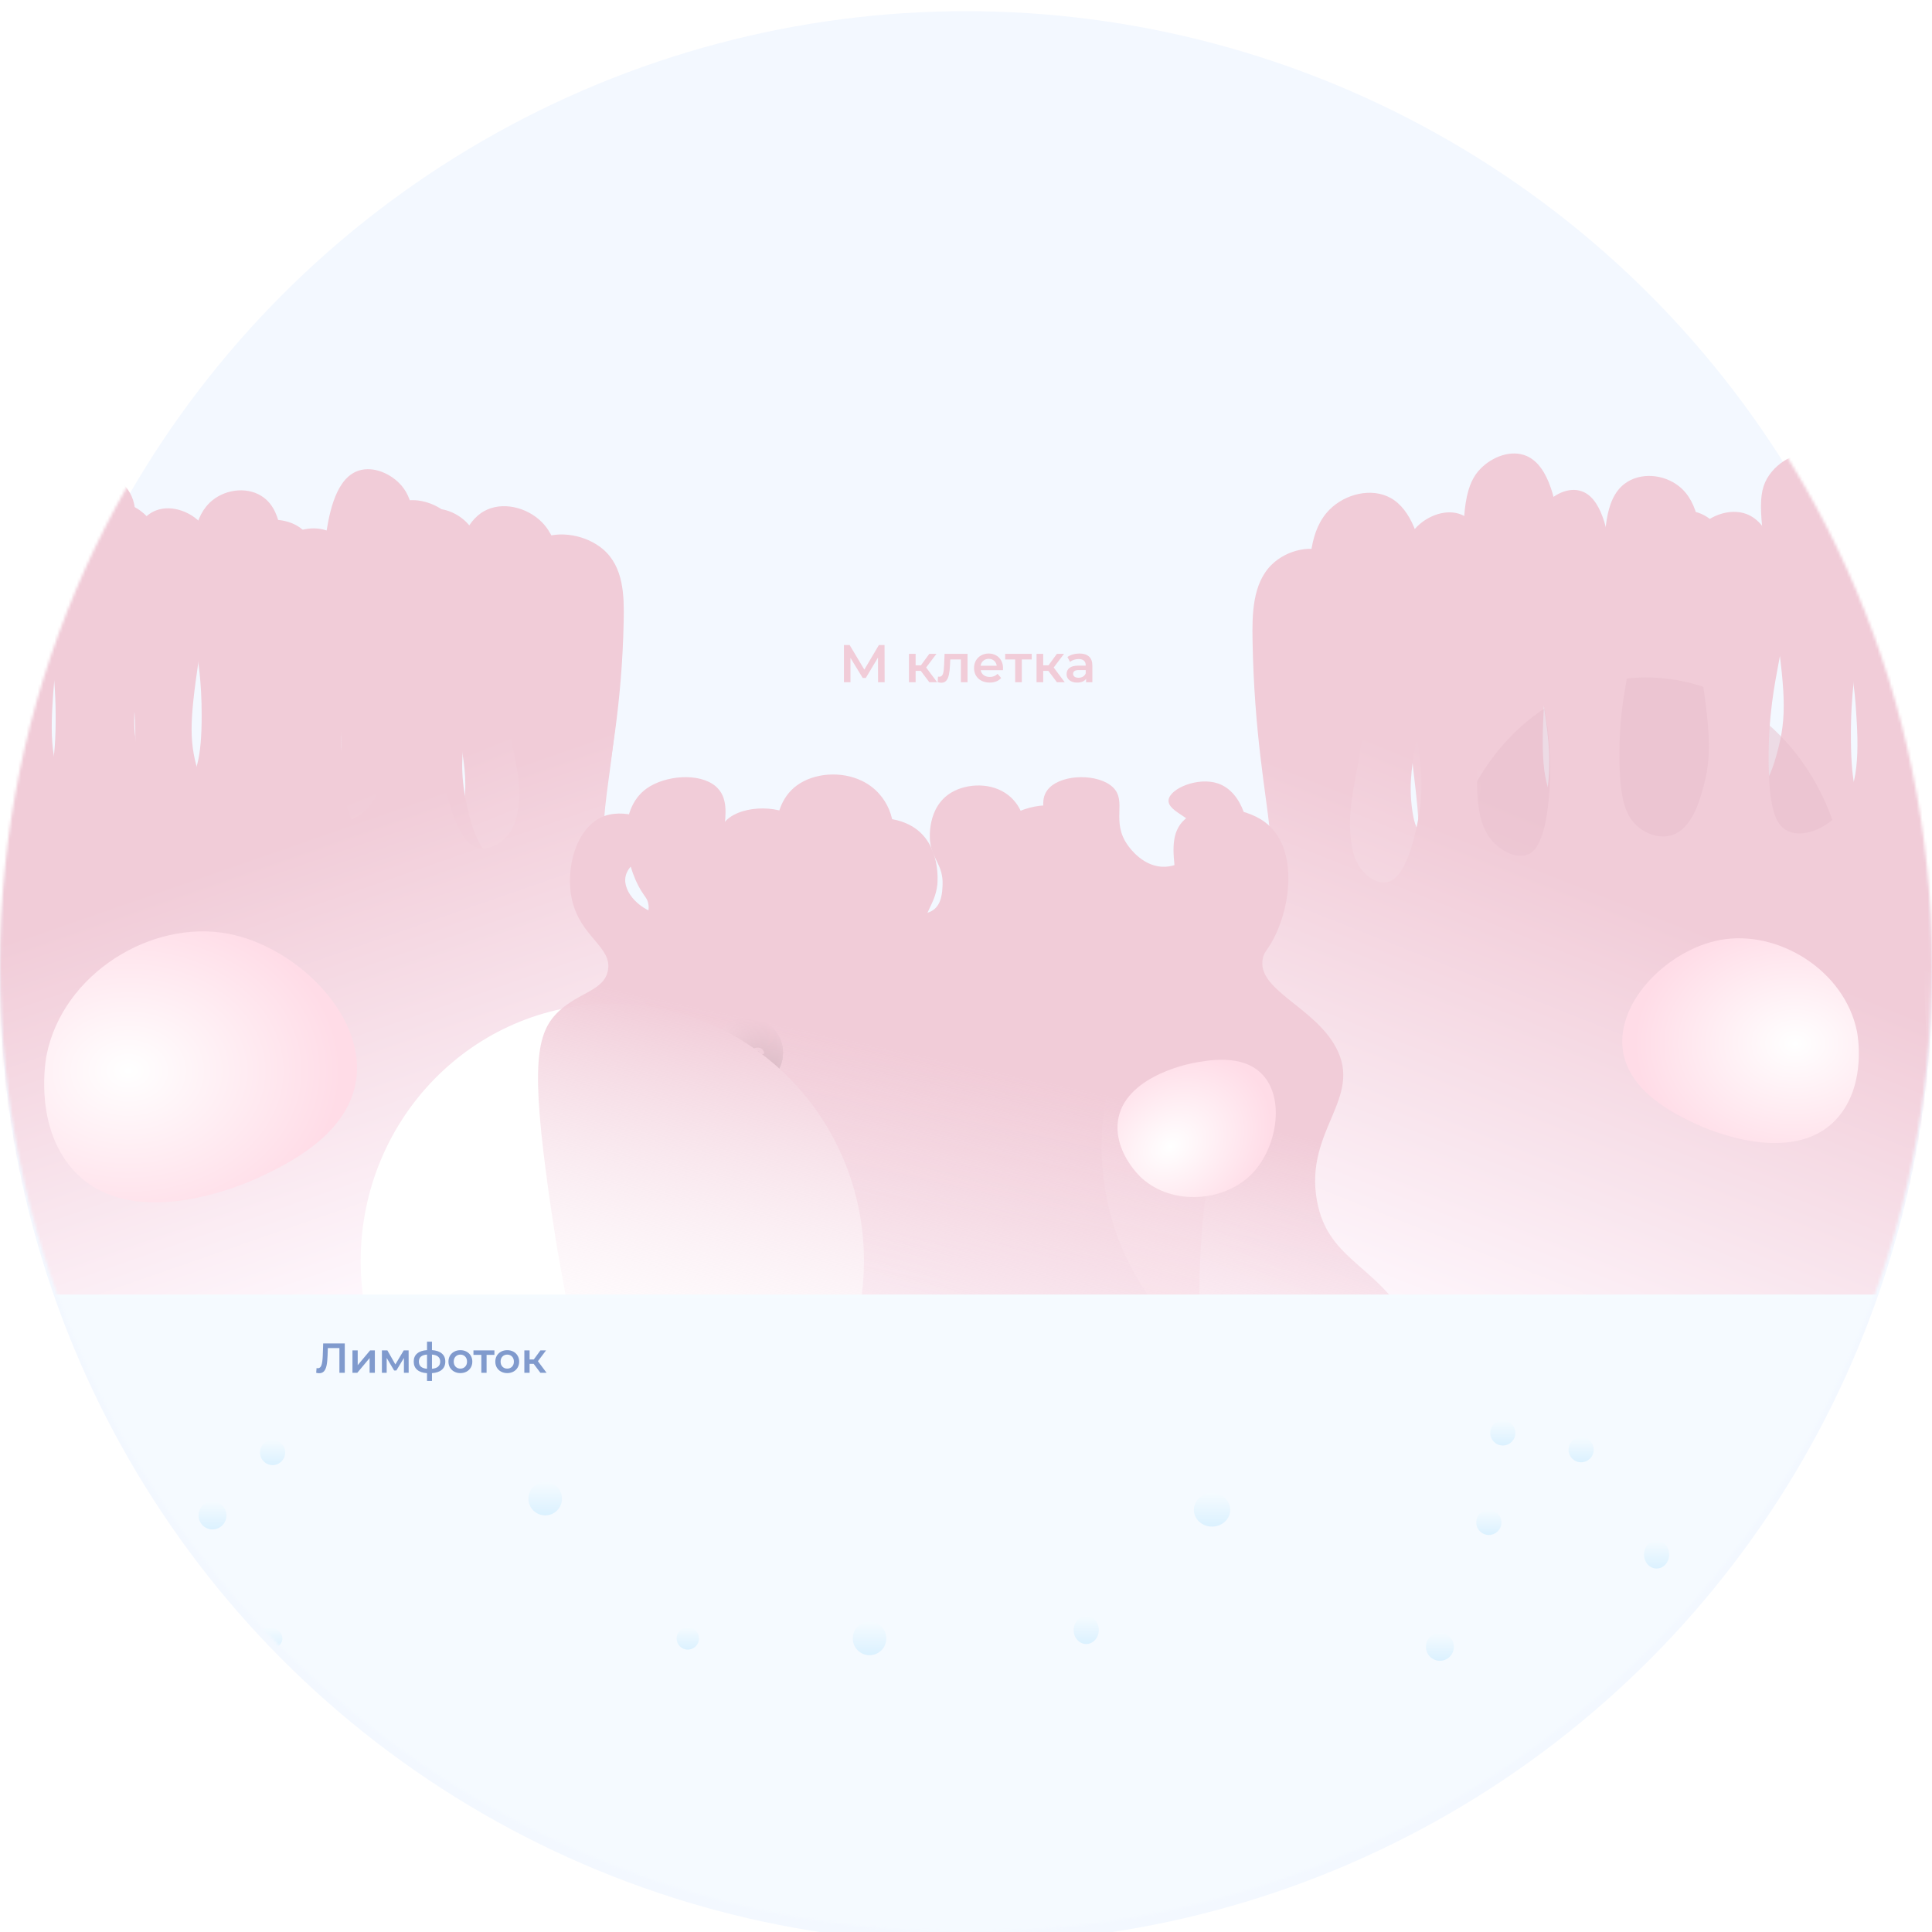
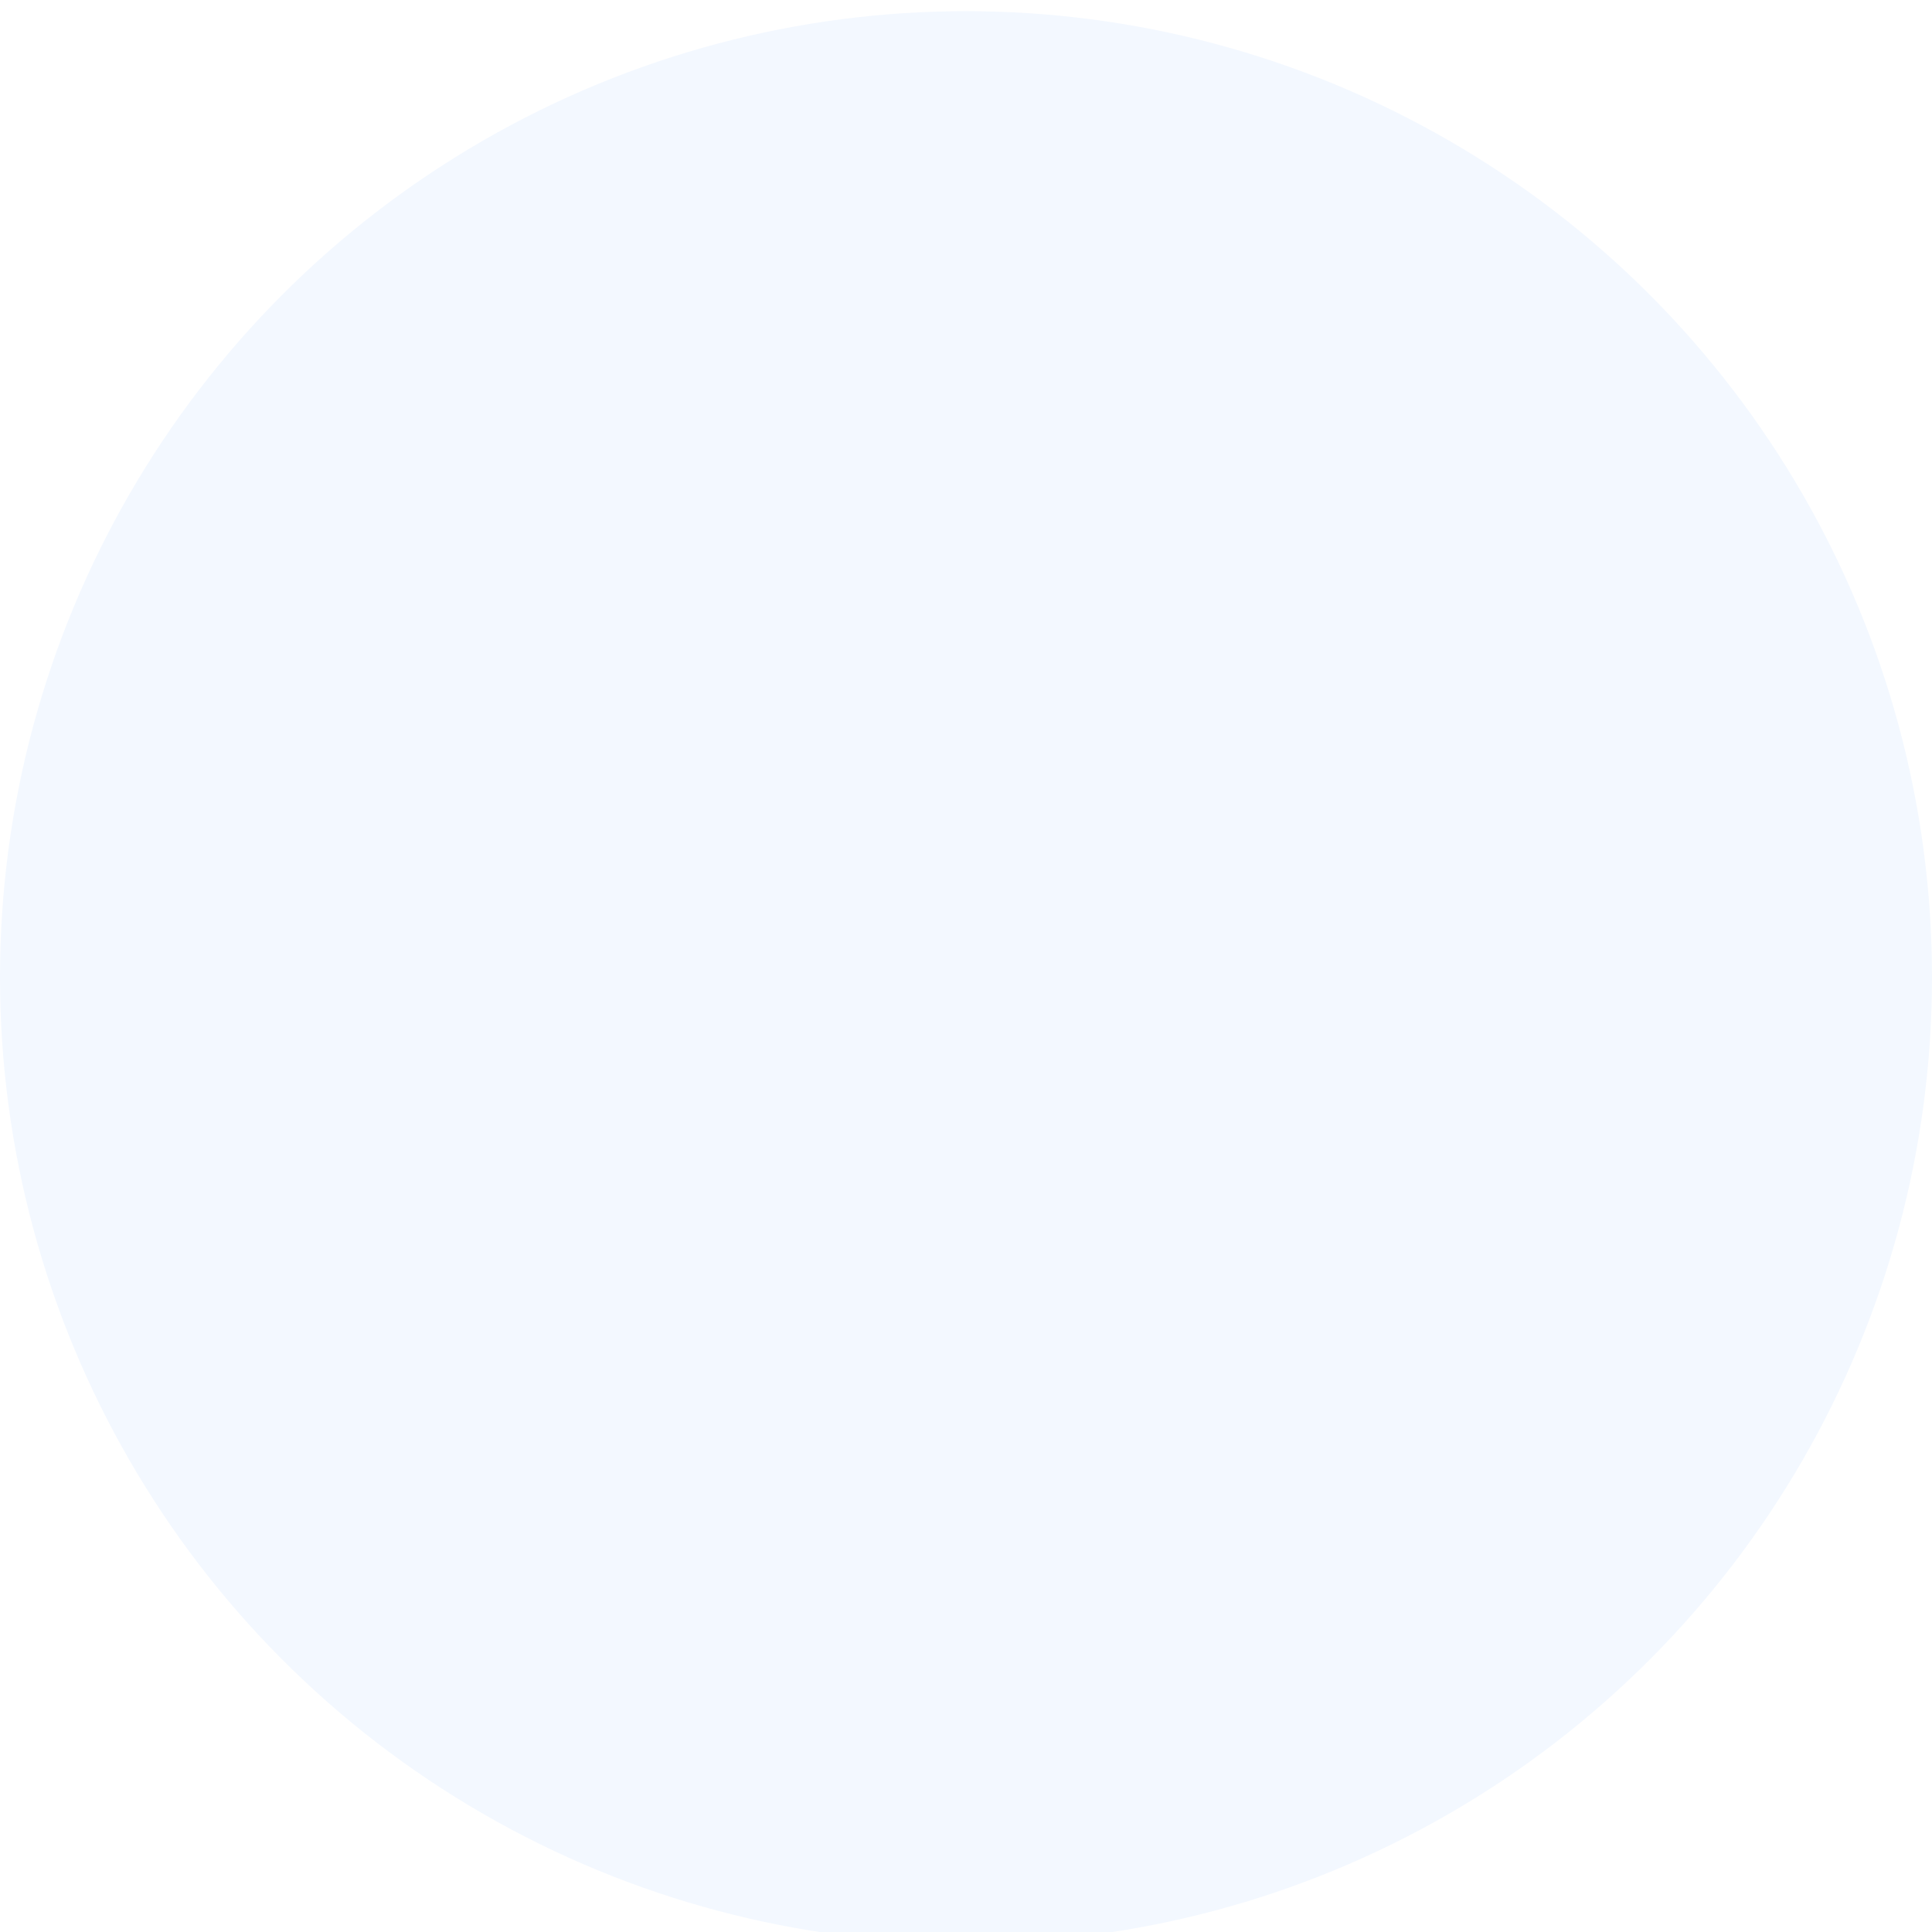
<svg xmlns="http://www.w3.org/2000/svg" width="691" height="691" viewBox="0 0 691 691" fill="none">
  <g filter="url(#filter0_i_490_1924)">
    <circle cx="345.5" cy="345.5" r="345.5" fill="#F3F8FF" />
  </g>
  <mask id="mask0_490_1924" style="mask-type:alpha" maskUnits="userSpaceOnUse" x="0" y="0" width="691" height="691">
-     <circle cx="345.5" cy="345.5" r="345.5" fill="#F3F8FF" />
-   </mask>
+     </mask>
  <g mask="url(#mask0_490_1924)">
    <g filter="url(#filter1_ii_490_1924)">
      <path d="M452.605 430.103C450.491 419.319 453.384 419.088 458.868 381.386C464.562 342.237 462.898 332.456 455.884 326.015C449.579 320.225 441.911 319.843 440.669 313.771C439.222 306.684 448.975 303.808 451.706 292.743C454.086 283.1 450.414 270.148 441.567 267.191C434.518 264.835 424.562 268.926 423.965 273.049C423.291 277.724 435.073 279.829 435.298 286.358C435.466 291.158 429.337 296.709 422.772 297.004C415.119 297.348 410.155 290.412 409.347 289.284C403.218 280.712 409.284 273.513 403.976 268.519C398.893 263.745 386.304 263.732 381.305 268.782C375.119 275.029 384.626 284.886 379.22 297.53C376.502 303.89 370.977 311.779 366.392 311.108C361.66 310.413 357.616 300.613 361.021 294.867C363.598 290.525 368.632 291.552 371.159 287.148C373.771 282.598 371.847 275.524 366.687 271.439C360.719 266.721 351.928 267.172 346.403 270.374C337.381 275.606 338.574 287.31 338.644 287.943C339.41 294.397 343.461 296.471 343.117 303.652C342.998 306.189 342.801 310.3 339.838 312.436C333.294 317.142 315.973 310.287 315.082 303.119C314.45 298.038 322.58 296.835 324.925 288.745C326.996 281.59 323.942 271.094 314.485 266.382C306.923 262.617 297.044 263.438 290.922 267.98C285.15 272.26 284.048 278.858 283.465 282.354C281.794 292.348 286.541 297.373 283.17 300.456C280.222 303.15 272.604 302.969 268.258 299.66C258.94 292.567 270.855 275.869 261.995 268.25C256.167 263.243 243.845 264.302 237.238 269.045C226.419 276.815 229.164 295.694 235.448 305.782C236.775 307.906 237.463 308.376 237.835 310.043C239.941 319.542 221.946 324.548 215.164 336.93C206.794 352.218 224.86 361.724 221.132 382.714C217.614 402.521 200.145 401.9 189.515 425.303C187.592 429.533 173.346 462.309 194.29 485.199C214.033 506.778 253.085 506.427 255.142 501.972C255.205 501.828 255.233 501.678 255.226 501.527C313.747 524.185 391.64 546.447 428.445 508.62C428.494 508.57 428.536 508.52 428.585 508.47C432.742 508.132 437.011 507.198 441.273 505.437C457.632 498.67 466.057 482.943 466.928 470.035C468.009 453.85 456.649 450.718 452.605 430.103Z" fill="url(#paint0_linear_490_1924)" />
    </g>
    <g filter="url(#filter2_f_490_1924)">
      <ellipse rx="90" ry="92" transform="matrix(-1 0 0 1 484 410)" fill="#FCE8EF" />
    </g>
    <g filter="url(#filter3_ii_490_1924)">
      <path d="M506.926 509.709C477.219 467.613 497.493 371.141 502.99 344.98C508.705 317.778 515.288 302.634 512.941 275.608C511.811 262.612 508.115 240.997 507.619 208.003C507.48 198.734 507.575 187.596 513.641 180.847C518.343 175.604 526.23 173.465 531.931 177.007C544.215 184.649 543.136 216.732 542.808 226.308C541.795 256.401 535.839 265.066 538.645 282.572C539.805 289.777 544.631 295.215 549.289 294.499C555.157 293.597 557.993 278.128 558.781 273.833C562.732 252.283 556.943 241.74 554.385 206.822C552.373 179.415 554.895 171.671 558.781 167.265C562.309 163.258 567.988 160.859 572.559 163.053C579.572 166.428 581.394 179.378 582.386 187.048C585.105 207.975 579.207 215.356 577.625 248.155C576.743 266.395 578.034 275.181 582.75 280.545C585.353 283.501 589.778 286.318 593.314 284.543C594.983 283.706 598.788 280.666 599.904 261.496C601.303 237.315 596.011 229.069 595.792 203.587C595.668 189.14 595.697 177.482 601.836 172.285C606.501 168.334 613.58 169.059 618.165 173.14C624.209 178.514 624.785 188.721 625.28 199.673C626.163 219.428 621.621 224.727 621.628 249.038C621.628 264.211 623.4 270.458 626.986 274.251C629.749 277.17 634.058 279.123 637.951 277.672C644.22 275.339 646.633 265.243 647.902 259.665C650.635 247.672 649.571 238.301 645.817 209.778C642.295 182.995 641.165 175.566 645.124 169.338C648.805 163.537 655.811 160.478 661.177 162.849C668.744 166.205 670.982 179.49 672.061 185.849C675.844 208.3 667.716 218.127 668 251.641C668.139 268.366 670.231 273.554 673.249 275.739C677.725 278.974 684.592 275.878 688.719 271.248C696.708 262.295 695.914 245.915 695.126 232.509C693.435 203.856 686.561 194.132 690.731 180.55C692.269 175.529 697.386 172.331 701.826 172.294C708.562 172.248 713.344 180.773 715.043 183.794C724.761 201.114 720.219 230.938 718.025 249.568C718.025 249.568 716.093 264.285 716.443 327.633C716.836 400.445 732.947 435.623 725.001 468.078C712.834 517.75 664.129 524.983 629.399 531.128C593.102 537.543 533.491 547.342 506.926 509.709Z" fill="url(#paint1_linear_490_1924)" />
    </g>
    <g filter="url(#filter4_ii_490_1924)">
      <path d="M473.503 523.625C437.967 478.266 462.218 374.313 468.794 346.124C475.631 316.812 483.505 300.494 480.697 271.373C479.346 257.368 474.924 234.077 474.331 198.525C474.166 188.537 474.279 176.536 481.534 169.263C487.159 163.614 496.595 161.309 503.414 165.126C518.108 173.361 516.818 207.931 516.425 218.249C515.213 250.676 508.089 260.013 511.446 278.876C512.833 286.639 518.606 292.5 524.178 291.728C531.198 290.757 534.59 274.087 535.532 269.459C540.259 246.238 533.335 234.879 530.274 197.253C527.867 167.721 530.884 159.376 535.532 154.628C539.753 150.31 546.546 147.726 552.014 150.09C560.403 153.726 562.583 167.681 563.769 175.945C567.022 198.495 559.967 206.449 558.075 241.791C557.02 261.445 558.563 270.912 564.205 276.692C567.319 279.878 572.612 282.913 576.841 280.999C578.838 280.098 583.391 276.822 584.725 256.166C586.399 230.11 580.068 221.225 579.806 193.766C579.658 178.199 579.693 165.637 587.036 160.037C592.617 155.78 601.085 156.561 606.57 160.959C613.799 166.749 614.488 177.748 615.081 189.549C616.136 210.836 610.703 216.546 610.712 242.742C610.712 259.091 612.831 265.823 617.122 269.91C620.427 273.056 625.581 275.159 630.237 273.596C637.737 271.082 640.624 260.203 642.141 254.192C645.411 241.27 644.138 231.172 639.647 200.438C635.435 171.578 634.083 163.573 638.818 156.862C643.222 150.611 651.603 147.315 658.021 149.869C667.073 153.486 669.75 167.801 671.041 174.653C675.567 198.845 665.843 209.434 666.184 245.547C666.349 263.569 668.852 269.159 672.462 271.513C677.817 274.999 686.032 271.663 690.967 266.674C700.525 257.027 699.575 239.376 698.633 224.931C696.61 194.057 688.386 183.579 693.374 168.943C695.214 163.533 701.336 160.087 706.647 160.047C714.705 159.997 720.425 169.183 722.457 172.439C734.082 191.102 728.649 223.238 726.024 243.313C726.024 243.313 723.713 259.171 724.132 327.431C724.603 405.889 743.875 443.795 734.37 478.766C719.815 532.29 661.553 540.084 620.008 546.706C576.589 553.618 505.281 564.176 473.503 523.625Z" fill="url(#paint2_linear_490_1924)" />
    </g>
    <g opacity="0.5" filter="url(#filter5_f_490_1924)">
      <ellipse cx="588.673" cy="323.056" rx="71.714" ry="80.758" fill="#E7BECB" />
    </g>
    <g filter="url(#filter6_ii_490_1924)">
      <path d="M453.188 517.734C418.997 475.639 442.33 379.167 448.657 353.006C455.235 325.804 462.811 310.66 460.11 283.634C458.809 270.637 454.555 249.022 453.985 216.028C453.825 206.76 453.934 195.622 460.915 188.873C466.327 183.629 475.406 181.491 481.967 185.033C496.105 192.675 494.863 224.758 494.485 234.334C493.319 264.427 486.464 273.092 489.694 290.597C491.029 297.802 496.583 303.241 501.945 302.525C508.699 301.623 511.963 286.153 512.869 281.858C517.416 260.309 510.754 249.766 507.809 214.848C505.494 187.441 508.397 179.697 512.869 175.29C516.93 171.283 523.466 168.885 528.727 171.079C536.798 174.453 538.896 187.404 540.037 195.074C543.167 216 536.379 223.382 534.558 256.181C533.543 274.421 535.028 283.206 540.457 288.571C543.452 291.527 548.545 294.344 552.614 292.568C554.536 291.731 558.916 288.691 560.199 269.522C561.81 245.341 555.719 237.095 555.467 211.612C555.325 197.165 555.358 185.507 562.423 180.31C567.793 176.359 575.94 177.084 581.217 181.166C588.173 186.539 588.836 196.747 589.406 207.698C590.422 227.454 585.194 232.753 585.203 257.064C585.203 272.236 587.242 278.484 591.37 282.277C594.55 285.196 599.509 287.148 603.989 285.698C611.205 283.364 613.982 273.268 615.442 267.69C618.588 255.697 617.363 246.326 613.042 217.804C608.99 191.02 607.689 183.592 612.245 177.363C616.482 171.562 624.546 168.504 630.721 170.874C639.43 174.23 642.006 187.515 643.248 193.874C647.603 216.326 638.247 226.152 638.574 259.667C638.734 276.392 641.142 281.579 644.616 283.764C649.767 286.999 657.671 283.904 662.42 279.274C671.616 270.321 670.701 253.94 669.795 240.534C667.849 211.882 659.937 202.158 664.736 188.575C666.506 183.555 672.396 180.357 677.506 180.32C685.259 180.273 690.763 188.798 692.718 191.82C703.902 209.139 698.675 238.963 696.15 257.594C696.15 257.594 693.926 272.311 694.329 335.658C694.782 408.47 713.325 443.649 704.179 476.104C690.176 525.776 634.119 533.009 594.147 539.154C552.371 545.569 483.762 555.367 453.188 517.734Z" fill="url(#paint3_linear_490_1924)" />
    </g>
    <g filter="url(#filter7_di_490_1924)">
      <path d="M580.366 371.148C578.299 353.691 597.053 335.55 615.202 332.191C635.888 328.362 659.742 343.012 664.172 364.938C664.371 365.933 667.54 382.804 658.09 394.753C642.56 414.395 609.735 399.488 606.654 398.04C599.328 394.593 582.177 386.517 580.366 371.148Z" fill="url(#paint4_radial_490_1924)" />
    </g>
    <g filter="url(#filter8_ii_490_1924)">
      <path d="M207.314 507.341C240.771 464.635 217.938 366.764 211.748 340.223C205.311 312.626 197.897 297.262 200.54 269.845C201.813 256.659 205.976 234.731 206.534 201.258C206.69 191.855 206.583 180.556 199.752 173.709C194.456 168.389 185.573 166.22 179.152 169.813C165.318 177.566 166.533 210.115 166.902 219.829C168.043 250.359 174.751 259.149 171.59 276.909C170.285 284.219 164.85 289.736 159.603 289.01C152.994 288.095 149.8 272.401 148.913 268.043C144.463 246.181 150.982 235.486 153.864 200.061C156.13 172.256 153.289 164.4 148.913 159.929C144.939 155.864 138.543 153.431 133.395 155.657C125.497 159.08 123.444 172.219 122.328 180C119.265 201.23 125.907 208.719 127.689 241.993C128.683 260.498 127.229 269.411 121.917 274.853C118.986 277.852 114.002 280.71 110.02 278.909C108.14 278.06 103.854 274.976 102.598 255.528C101.022 230.996 106.982 222.63 107.229 196.778C107.368 182.122 107.335 170.294 100.422 165.022C95.168 161.014 87.195 161.749 82.031 165.89C75.224 171.341 74.576 181.697 74.017 192.808C73.024 212.85 78.139 218.226 78.131 242.889C78.131 258.282 76.136 264.62 72.096 268.468C68.984 271.429 64.132 273.41 59.748 271.939C52.687 269.571 49.969 259.329 48.541 253.67C45.462 241.503 46.66 231.996 50.889 203.06C54.854 175.887 56.127 168.352 51.669 162.032C47.522 156.147 39.632 153.044 33.589 155.449C25.067 158.854 22.546 172.332 21.331 178.783C17.07 201.56 26.225 211.529 25.904 245.53C25.748 262.498 23.392 267.76 19.993 269.977C14.952 273.259 7.217 270.118 2.57 265.421C-6.428 256.339 -5.533 239.72 -4.647 226.12C-2.742 197.052 5.001 187.186 0.304 173.407C-1.428 168.314 -7.192 165.069 -12.192 165.032C-19.779 164.985 -25.165 173.633 -27.078 176.699C-38.022 194.27 -32.907 224.526 -30.436 243.427C-30.436 243.427 -28.26 258.357 -28.654 322.624C-29.097 396.492 -47.242 432.181 -38.293 465.107C-24.59 515.5 30.264 522.837 69.379 529.072C110.258 535.58 177.395 545.52 207.314 507.341Z" fill="url(#paint5_linear_490_1924)" />
    </g>
    <g filter="url(#filter9_ii_490_1924)">
      <path d="M228.955 496.128C261.146 456.495 239.177 365.666 233.221 341.036C227.028 315.425 219.895 301.166 222.438 275.722C223.663 263.485 227.668 243.135 228.205 212.071C228.355 203.344 228.252 192.858 221.68 186.504C216.585 181.567 208.037 179.554 201.86 182.889C188.549 190.083 189.718 220.29 190.073 229.305C191.171 257.638 197.625 265.796 194.584 282.278C193.328 289.061 188.098 294.181 183.051 293.508C176.691 292.658 173.618 278.094 172.765 274.05C168.484 253.761 174.756 243.835 177.529 210.959C179.709 185.156 176.976 177.864 172.765 173.716C168.942 169.943 162.788 167.685 157.835 169.751C150.236 172.928 148.261 185.121 147.186 192.342C144.24 212.044 150.631 218.994 152.345 249.874C153.301 267.048 151.902 275.319 146.791 280.369C143.971 283.153 139.176 285.805 135.345 284.133C133.536 283.345 129.412 280.483 128.204 262.435C126.687 239.669 132.422 231.905 132.659 207.913C132.793 194.311 132.762 183.335 126.11 178.442C121.054 174.722 113.384 175.405 108.415 179.247C101.866 184.307 101.242 193.917 100.705 204.228C99.749 222.828 104.671 227.817 104.663 250.706C104.663 264.991 102.743 270.873 98.856 274.444C95.862 277.192 91.194 279.03 86.975 277.665C80.182 275.468 77.567 265.962 76.192 260.71C73.23 249.419 74.383 240.596 78.452 213.743C82.267 188.525 83.492 181.532 79.202 175.668C75.213 170.206 67.621 167.326 61.807 169.558C53.607 172.718 51.182 185.226 50.013 191.213C45.913 212.351 54.721 221.603 54.413 253.157C54.263 268.903 51.996 273.787 48.725 275.844C43.875 278.89 36.434 275.976 31.962 271.617C23.304 263.188 24.165 247.765 25.019 235.143C26.851 208.167 34.301 199.011 29.782 186.223C28.115 181.497 22.57 178.486 17.759 178.451C10.46 178.407 5.277 186.434 3.437 189.278C-7.093 205.585 -2.172 233.664 0.206 251.205C0.206 251.205 2.299 265.061 1.92 324.703C1.494 393.255 -15.965 426.376 -7.354 456.933C5.83 503.699 58.608 510.509 96.242 516.295C135.574 522.334 200.169 531.56 228.955 496.128Z" fill="url(#paint6_linear_490_1924)" />
    </g>
    <g filter="url(#filter10_ii_490_1924)">
-       <path d="M229.927 492.912C266.6 453.294 241.572 362.501 234.786 337.88C227.731 312.279 219.604 298.026 222.502 272.591C223.897 260.359 228.46 240.016 229.072 208.964C229.243 200.241 229.126 189.759 221.638 183.407C215.833 178.472 206.096 176.46 199.058 179.794C183.894 186.986 185.226 217.18 185.631 226.192C186.882 254.514 194.235 262.669 190.77 279.144C189.339 285.925 183.381 291.044 177.63 290.37C170.386 289.521 166.885 274.962 165.913 270.92C161.035 250.638 168.181 240.716 171.34 207.853C173.824 182.06 170.71 174.771 165.913 170.624C161.557 166.853 154.547 164.596 148.904 166.661C140.246 169.837 137.997 182.025 136.773 189.243C133.416 208.938 140.696 215.885 142.649 246.754C143.738 263.92 142.145 272.188 136.323 277.237C133.11 280.019 127.647 282.67 123.282 280.999C121.221 280.212 116.524 277.351 115.147 259.309C113.419 236.552 119.953 228.791 120.223 204.808C120.376 191.212 120.34 180.24 112.762 175.349C107.002 171.63 98.264 172.313 92.603 176.154C85.142 181.211 84.431 190.818 83.82 201.125C82.731 219.718 88.337 224.705 88.328 247.585C88.328 261.864 86.141 267.744 81.714 271.313C78.303 274.061 72.984 275.898 68.178 274.533C60.439 272.337 57.46 262.835 55.894 257.585C52.519 246.299 53.833 237.479 58.468 210.636C62.815 185.428 64.21 178.437 59.323 172.575C54.778 167.116 46.13 164.237 39.506 166.468C30.164 169.627 27.401 182.13 26.07 188.114C21.399 209.244 31.433 218.493 31.082 250.035C30.911 265.775 28.328 270.657 24.603 272.713C19.077 275.758 10.599 272.845 5.506 268.487C-4.358 260.062 -3.377 244.645 -2.405 232.028C-0.317 205.062 8.17 195.91 3.022 183.127C1.123 178.402 -5.195 175.393 -10.675 175.358C-18.991 175.314 -24.895 183.337 -26.992 186.181C-38.988 202.481 -33.381 230.55 -30.672 248.084C-30.672 248.084 -28.288 261.934 -28.72 321.553C-29.205 390.079 -49.094 423.187 -39.285 453.732C-24.265 500.481 35.861 507.288 78.735 513.071C123.543 519.108 197.132 528.33 229.927 492.912Z" fill="url(#paint7_linear_490_1924)" />
-     </g>
+       </g>
    <g filter="url(#filter11_di_490_1924)">
      <path d="M127.489 381.479C130.222 358.373 105.424 334.361 81.428 329.916C54.077 324.848 22.536 344.238 16.679 373.26C16.415 374.577 12.226 396.907 24.72 412.723C45.255 438.722 88.657 418.99 92.73 417.074C102.417 412.511 125.094 401.822 127.489 381.479Z" fill="url(#paint8_radial_490_1924)" />
    </g>
    <circle cx="267.498" cy="376.499" r="12.553" fill="url(#paint9_radial_490_1924)" />
    <g style="mix-blend-mode:overlay">
      <circle cx="267.498" cy="376.499" r="12.553" fill="url(#paint10_linear_490_1924)" />
    </g>
    <g style="mix-blend-mode:screen">
      <circle cx="267.498" cy="376.499" r="12.553" fill="url(#paint11_radial_490_1924)" />
    </g>
    <g style="mix-blend-mode:overlay">
      <circle cx="267.498" cy="376.499" r="12.553" fill="url(#paint12_radial_490_1924)" fill-opacity="0.79" />
    </g>
    <g style="mix-blend-mode:screen">
      <path fill-rule="evenodd" clip-rule="evenodd" d="M277.356 370.719C275.347 374.133 271.629 376.419 267.382 376.403C263.136 376.388 259.435 374.076 257.451 370.648C256.452 372.346 255.876 374.323 255.868 376.435C255.845 382.795 260.981 387.969 267.341 387.992C273.7 388.015 278.874 382.879 278.897 376.52C278.905 374.407 278.343 372.425 277.356 370.719Z" fill="url(#paint13_radial_490_1924)" />
    </g>
    <g style="mix-blend-mode:screen">
      <path fill-rule="evenodd" clip-rule="evenodd" d="M257.451 370.705C259.447 367.284 263.157 364.985 267.404 364.985C271.65 364.985 275.36 367.284 277.356 370.705C275.36 374.127 271.65 376.426 267.404 376.426C263.157 376.426 259.447 374.127 257.451 370.705Z" fill="url(#paint14_radial_490_1924)" />
    </g>
    <g style="mix-blend-mode:screen">
      <path d="M262.285 376.823C262.285 381.608 266.685 385.488 263.084 385.488C259.484 385.488 256.564 381.608 256.564 376.823C256.564 372.037 259.484 368.157 263.084 368.157C266.685 368.157 262.285 372.037 262.285 376.823Z" fill="url(#paint15_linear_490_1924)" />
    </g>
    <g style="mix-blend-mode:overlay">
      <circle cx="267.498" cy="376.499" r="12.553" fill="url(#paint16_radial_490_1924)" fill-opacity="0.79" />
    </g>
    <g style="mix-blend-mode:overlay">
      <circle cx="267.498" cy="376.499" r="12.553" fill="url(#paint17_radial_490_1924)" fill-opacity="0.79" />
    </g>
    <g style="mix-blend-mode:overlay">
      <circle cx="267.498" cy="376.499" r="12.553" fill="url(#paint18_radial_490_1924)" fill-opacity="0.79" />
    </g>
    <g style="mix-blend-mode:overlay">
-       <circle cx="267.499" cy="376.499" r="12.553" transform="rotate(170.239 267.499 376.499)" fill="url(#paint19_radial_490_1924)" fill-opacity="0.79" />
-     </g>
+       </g>
    <g filter="url(#filter12_i_490_1924)">
      <path d="M265.352 374.804C264.243 375.101 263.717 375.717 263.774 376.651L263.805 377.169L266.672 376.401L266.749 377.732L263.882 378.5L264.027 381.083L262.393 381.521L262.15 377.127C262.036 375.231 263.011 374.007 265.076 373.454C265.464 373.35 265.853 373.293 266.245 373.285C266.641 373.268 266.984 373.304 267.273 373.391L266.883 374.786C266.464 374.637 265.953 374.643 265.352 374.804Z" fill="url(#paint20_linear_490_1924)" />
      <path d="M270.095 373.822C270.863 373.616 271.535 373.653 272.112 373.932C272.694 374.209 273.086 374.723 273.288 375.474C273.322 375.603 273.344 375.7 273.355 375.766L269.391 377.612C269.669 378.088 270.189 378.224 270.951 378.02C271.232 377.945 271.485 377.836 271.712 377.692C271.937 377.543 272.118 377.363 272.255 377.155L273.173 377.972C272.934 378.283 272.636 378.549 272.279 378.768C271.923 378.988 271.531 379.155 271.103 379.269C270.548 379.418 270.036 379.456 269.565 379.382C269.099 379.301 268.705 379.114 268.383 378.822C268.068 378.528 267.849 378.15 267.725 377.687C267.572 377.116 267.568 376.567 267.713 376.039C267.856 375.505 268.134 375.046 268.547 374.66C268.964 374.266 269.48 373.987 270.095 373.822ZM270.326 374.967C269.905 375.08 269.594 375.294 269.392 375.61C269.197 375.924 269.114 376.297 269.144 376.729L271.741 375.517C271.627 375.252 271.444 375.074 271.19 374.984C270.942 374.885 270.654 374.88 270.326 374.967Z" fill="url(#paint21_linear_490_1924)" />
    </g>
    <g filter="url(#filter13_f_490_1924)">
      <ellipse rx="90" ry="92" transform="matrix(-1 0 0 1 219 451)" fill="white" />
    </g>
    <g filter="url(#filter14_ii_490_1924)">
      <path d="M209.626 472.443C212.066 459.625 208.725 459.349 202.392 414.534C195.816 367.999 197.738 356.372 205.839 348.715C213.121 341.833 221.975 341.379 223.411 334.162C225.081 325.738 213.818 322.319 210.664 309.166C207.915 297.703 212.156 282.308 222.373 278.793C230.514 275.992 242.013 280.856 242.702 285.757C243.48 291.313 229.874 293.816 229.614 301.576C229.419 307.282 236.499 313.881 244.08 314.231C252.919 314.64 258.652 306.395 259.585 305.055C266.664 294.866 259.658 286.308 265.788 280.372C271.659 274.696 286.198 274.681 291.972 280.685C299.116 288.11 288.136 299.826 294.38 314.856C297.518 322.416 303.9 331.793 309.195 330.996C314.661 330.17 319.331 318.521 315.398 311.691C312.422 306.529 306.608 307.751 303.689 302.515C300.673 297.108 302.894 288.699 308.855 283.843C315.747 278.234 325.9 278.77 332.281 282.576C342.701 288.796 341.323 302.709 341.242 303.461C340.358 311.132 335.679 313.598 336.076 322.133C336.214 325.15 336.441 330.036 339.863 332.575C347.421 338.169 367.425 330.021 368.455 321.5C369.185 315.46 359.795 314.03 357.086 304.414C354.694 295.909 358.222 283.433 369.144 277.832C377.878 273.356 389.287 274.331 396.358 279.731C403.023 284.818 404.297 292.661 404.97 296.817C406.9 308.697 401.418 314.67 405.31 318.335C408.716 321.537 417.514 321.321 422.534 317.389C433.294 308.958 419.533 289.108 429.767 280.052C436.497 274.101 450.728 275.359 458.359 280.997C470.855 290.233 467.684 312.674 460.427 324.666C458.894 327.19 458.099 327.749 457.67 329.73C455.237 341.022 476.02 346.973 483.853 361.69C493.519 379.863 472.655 391.162 476.961 416.113C481.023 439.657 501.198 438.919 513.475 466.738C515.697 471.765 532.15 510.726 507.961 537.934C485.159 563.585 440.057 563.168 437.681 557.873C437.608 557.701 437.576 557.523 437.584 557.344C369.996 584.276 280.035 610.739 237.528 565.775C237.472 565.715 237.423 565.656 237.366 565.596C232.566 565.194 227.635 564.084 222.713 561.991C203.82 553.947 194.089 535.253 193.083 519.91C191.835 500.671 204.955 496.947 209.626 472.443Z" fill="url(#paint22_linear_490_1924)" />
    </g>
-     <path d="M314.045 244L314.026 235.184L309.656 242.48H308.554L304.184 235.298V244H301.847V230.7H303.88L309.143 239.497L314.349 230.7H316.363L316.401 244H314.045ZM329.326 239.934H327.483V244H325.108V233.854H327.483V237.958H329.383L332.385 233.854H334.931L331.245 238.737L335.178 244H332.385L329.326 239.934ZM346.049 233.854V244H343.674V235.868H339.874L339.779 237.882C339.716 239.225 339.589 240.352 339.399 241.264C339.222 242.163 338.911 242.879 338.468 243.411C338.037 243.93 337.442 244.19 336.682 244.19C336.327 244.19 335.89 244.12 335.371 243.981L335.485 241.986C335.662 242.024 335.814 242.043 335.941 242.043C336.422 242.043 336.783 241.853 337.024 241.473C337.265 241.08 337.417 240.618 337.48 240.086C337.556 239.541 337.619 238.769 337.67 237.768L337.841 233.854H346.049ZM358.747 238.984C358.747 239.149 358.735 239.383 358.709 239.687H350.748C350.888 240.434 351.249 241.03 351.831 241.473C352.427 241.904 353.161 242.119 354.035 242.119C355.15 242.119 356.068 241.752 356.79 241.017L358.063 242.48C357.607 243.025 357.031 243.436 356.334 243.715C355.638 243.994 354.852 244.133 353.978 244.133C352.864 244.133 351.882 243.911 351.033 243.468C350.185 243.025 349.526 242.41 349.057 241.625C348.601 240.827 348.373 239.928 348.373 238.927C348.373 237.939 348.595 237.052 349.038 236.267C349.494 235.469 350.121 234.848 350.919 234.405C351.717 233.962 352.617 233.74 353.617 233.74C354.605 233.74 355.486 233.962 356.258 234.405C357.044 234.836 357.652 235.45 358.082 236.248C358.526 237.033 358.747 237.945 358.747 238.984ZM353.617 235.64C352.857 235.64 352.211 235.868 351.679 236.324C351.16 236.767 350.843 237.363 350.729 238.11H356.486C356.385 237.375 356.075 236.78 355.555 236.324C355.036 235.868 354.39 235.64 353.617 235.64ZM369.011 235.868H365.458V244H363.083V235.868H359.511V233.854H369.011V235.868ZM374.952 239.934H373.109V244H370.734V233.854H373.109V237.958H375.009L378.011 233.854H380.557L376.871 238.737L380.804 244H378.011L374.952 239.934ZM386.074 233.74C387.569 233.74 388.709 234.101 389.494 234.823C390.292 235.532 390.691 236.609 390.691 238.053V244H388.449V242.765C388.158 243.208 387.74 243.55 387.195 243.791C386.663 244.019 386.017 244.133 385.257 244.133C384.497 244.133 383.832 244.006 383.262 243.753C382.692 243.487 382.249 243.126 381.932 242.67C381.628 242.201 381.476 241.676 381.476 241.093C381.476 240.181 381.812 239.453 382.483 238.908C383.167 238.351 384.238 238.072 385.694 238.072H388.316V237.92C388.316 237.211 388.101 236.666 387.67 236.286C387.252 235.906 386.625 235.716 385.789 235.716C385.219 235.716 384.656 235.805 384.098 235.982C383.554 236.159 383.091 236.406 382.711 236.723L381.78 234.994C382.312 234.589 382.952 234.278 383.699 234.063C384.447 233.848 385.238 233.74 386.074 233.74ZM385.751 242.404C386.347 242.404 386.872 242.271 387.328 242.005C387.797 241.726 388.126 241.334 388.316 240.827V239.649H385.865C384.497 239.649 383.813 240.099 383.813 240.998C383.813 241.429 383.984 241.771 384.326 242.024C384.668 242.277 385.143 242.404 385.751 242.404Z" fill="#F1CCD8" />
    <g filter="url(#filter15_d_490_1924)">
      <path d="M451.589 380.405C459.665 389.09 456.627 406.462 448.039 415.54C438.25 425.887 419.377 427.432 408.232 417.257C407.727 416.794 399.282 408.869 399.696 398.586C400.373 381.682 424.254 376.695 426.515 376.253C431.892 375.205 444.484 372.756 451.589 380.405Z" fill="url(#paint23_radial_490_1924)" />
    </g>
    <g filter="url(#filter16_dii_490_1924)">
      <rect x="10" y="463" width="671" height="250" fill="#F5FBFF" />
    </g>
    <g filter="url(#filter17_dii_490_1924)">
      <rect x="10" y="464" width="671" height="250" fill="#F5FBFF" fill-opacity="0.36" shape-rendering="crispEdges" />
    </g>
    <path d="M123.317 480.5V491H121.397V482.15H117.257L117.167 484.775C117.117 486.245 116.997 487.44 116.807 488.36C116.617 489.27 116.312 489.965 115.892 490.445C115.472 490.915 114.892 491.15 114.152 491.15C113.892 491.15 113.537 491.1 113.087 491L113.222 489.305C113.352 489.345 113.502 489.365 113.672 489.365C114.282 489.365 114.712 489.005 114.962 488.285C115.222 487.555 115.382 486.41 115.442 484.85L115.592 480.5H123.317ZM126.061 482.99H127.936V488.27L132.361 482.99H134.071V491H132.196V485.72L127.786 491H126.061V482.99ZM144.468 491V485.69L141.768 490.16H140.958L138.303 485.675V491H136.593V482.99H138.558L141.408 488L144.393 482.99H146.148L146.163 491H144.468ZM159.268 486.98C159.268 488.22 158.853 489.195 158.023 489.905C157.203 490.615 156.028 491.02 154.498 491.12V493.91H152.728V491.135C151.198 491.035 150.023 490.63 149.203 489.92C148.383 489.21 147.973 488.23 147.973 486.98C147.973 485.74 148.383 484.775 149.203 484.085C150.023 483.385 151.198 482.985 152.728 482.885V479.87H154.498V482.885C156.028 482.985 157.203 483.385 158.023 484.085C158.853 484.785 159.268 485.75 159.268 486.98ZM149.818 486.98C149.818 487.75 150.053 488.35 150.523 488.78C151.003 489.21 151.738 489.47 152.728 489.56V484.475C151.738 484.555 151.003 484.805 150.523 485.225C150.053 485.645 149.818 486.23 149.818 486.98ZM154.498 489.56C156.458 489.38 157.438 488.52 157.438 486.98C157.438 486.22 157.193 485.635 156.703 485.225C156.223 484.805 155.488 484.555 154.498 484.475V489.56ZM164.655 491.105C163.845 491.105 163.115 490.93 162.465 490.58C161.815 490.23 161.305 489.745 160.935 489.125C160.575 488.495 160.395 487.785 160.395 486.995C160.395 486.205 160.575 485.5 160.935 484.88C161.305 484.26 161.815 483.775 162.465 483.425C163.115 483.075 163.845 482.9 164.655 482.9C165.475 482.9 166.21 483.075 166.86 483.425C167.51 483.775 168.015 484.26 168.375 484.88C168.745 485.5 168.93 486.205 168.93 486.995C168.93 487.785 168.745 488.495 168.375 489.125C168.015 489.745 167.51 490.23 166.86 490.58C166.21 490.93 165.475 491.105 164.655 491.105ZM164.655 489.5C165.345 489.5 165.915 489.27 166.365 488.81C166.815 488.35 167.04 487.745 167.04 486.995C167.04 486.245 166.815 485.64 166.365 485.18C165.915 484.72 165.345 484.49 164.655 484.49C163.965 484.49 163.395 484.72 162.945 485.18C162.505 485.64 162.285 486.245 162.285 486.995C162.285 487.745 162.505 488.35 162.945 488.81C163.395 489.27 163.965 489.5 164.655 489.5ZM176.835 484.58H174.03V491H172.155V484.58H169.335V482.99H176.835V484.58ZM181.413 491.105C180.603 491.105 179.873 490.93 179.223 490.58C178.573 490.23 178.063 489.745 177.693 489.125C177.333 488.495 177.153 487.785 177.153 486.995C177.153 486.205 177.333 485.5 177.693 484.88C178.063 484.26 178.573 483.775 179.223 483.425C179.873 483.075 180.603 482.9 181.413 482.9C182.233 482.9 182.968 483.075 183.618 483.425C184.268 483.775 184.773 484.26 185.133 484.88C185.503 485.5 185.688 486.205 185.688 486.995C185.688 487.785 185.503 488.495 185.133 489.125C184.773 489.745 184.268 490.23 183.618 490.58C182.968 490.93 182.233 491.105 181.413 491.105ZM181.413 489.5C182.103 489.5 182.673 489.27 183.123 488.81C183.573 488.35 183.798 487.745 183.798 486.995C183.798 486.245 183.573 485.64 183.123 485.18C182.673 484.72 182.103 484.49 181.413 484.49C180.723 484.49 180.153 484.72 179.703 485.18C179.263 485.64 179.043 486.245 179.043 486.995C179.043 487.745 179.263 488.35 179.703 488.81C180.153 489.27 180.723 489.5 181.413 489.5ZM190.87 487.79H189.415V491H187.54V482.99H189.415V486.23H190.915L193.285 482.99H195.295L192.385 486.845L195.49 491H193.285L190.87 487.79Z" fill="#809ACD" />
    <circle cx="195" cy="536" r="6" fill="url(#paint24_linear_490_1924)" />
    <circle cx="311" cy="586" r="6" fill="url(#paint25_linear_490_1924)" />
    <ellipse cx="433.5" cy="540" rx="6.5" ry="6" fill="url(#paint26_linear_490_1924)" />
    <circle cx="532.5" cy="544.5" r="4.5" fill="url(#paint27_linear_490_1924)" />
    <circle cx="565.5" cy="518.5" r="4.5" fill="url(#paint28_linear_490_1924)" />
    <ellipse cx="96" cy="586" rx="5" ry="4" fill="url(#paint29_linear_490_1924)" />
    <circle cx="76" cy="542" r="5" fill="url(#paint30_linear_490_1924)" />
    <circle cx="97.5" cy="519.5" r="4.5" fill="url(#paint31_linear_490_1924)" />
    <circle cx="246" cy="586" r="4" fill="url(#paint32_linear_490_1924)" />
    <ellipse cx="388.5" cy="583" rx="4.5" ry="5" fill="url(#paint33_linear_490_1924)" />
    <circle cx="537.5" cy="512.5" r="4.5" fill="url(#paint34_linear_490_1924)" />
    <ellipse cx="592.5" cy="556" rx="4.5" ry="5" fill="url(#paint35_linear_490_1924)" />
-     <circle cx="515" cy="589" r="5" fill="url(#paint36_linear_490_1924)" />
  </g>
  <defs>
    <filter id="filter0_i_490_1924" x="0" y="0" width="691" height="695" filterUnits="userSpaceOnUse" color-interpolation-filters="sRGB">
      <feFlood flood-opacity="0" result="BackgroundImageFix" />
      <feBlend mode="normal" in="SourceGraphic" in2="BackgroundImageFix" result="shape" />
      <feColorMatrix in="SourceAlpha" type="matrix" values="0 0 0 0 0 0 0 0 0 0 0 0 0 0 0 0 0 0 127 0" result="hardAlpha" />
      <feOffset dy="4" />
      <feGaussianBlur stdDeviation="66.5" />
      <feComposite in2="hardAlpha" operator="arithmetic" k2="-1" k3="1" />
      <feColorMatrix type="matrix" values="0 0 0 0 0.745 0 0 0 0 0.804 0 0 0 0 0.898 0 0 0 0.52 0" />
      <feBlend mode="normal" in2="shape" result="effect1_innerShadow_490_1924" />
    </filter>
    <filter id="filter1_ii_490_1924" x="177" y="264" width="290" height="274" filterUnits="userSpaceOnUse" color-interpolation-filters="sRGB">
      <feFlood flood-opacity="0" result="BackgroundImageFix" />
      <feBlend mode="normal" in="SourceGraphic" in2="BackgroundImageFix" result="shape" />
      <feColorMatrix in="SourceAlpha" type="matrix" values="0 0 0 0 0 0 0 0 0 0 0 0 0 0 0 0 0 0 127 0" result="hardAlpha" />
      <feOffset dx="-6" dy="9" />
      <feGaussianBlur stdDeviation="9" />
      <feComposite in2="hardAlpha" operator="arithmetic" k2="-1" k3="1" />
      <feColorMatrix type="matrix" values="0 0 0 0 1 0 0 0 0 1 0 0 0 0 1 0 0 0 0.84 0" />
      <feBlend mode="normal" in2="shape" result="effect1_innerShadow_490_1924" />
      <feColorMatrix in="SourceAlpha" type="matrix" values="0 0 0 0 0 0 0 0 0 0 0 0 0 0 0 0 0 0 127 0" result="hardAlpha" />
      <feOffset dy="4" />
      <feGaussianBlur stdDeviation="2" />
      <feComposite in2="hardAlpha" operator="arithmetic" k2="-1" k3="1" />
      <feColorMatrix type="matrix" values="0 0 0 0 0.949 0 0 0 0 0.973 0 0 0 0 1 0 0 0 1 0" />
      <feBlend mode="normal" in2="effect1_innerShadow_490_1924" result="effect2_innerShadow_490_1924" />
    </filter>
    <filter id="filter2_f_490_1924" x="359" y="283" width="250" height="254" filterUnits="userSpaceOnUse" color-interpolation-filters="sRGB">
      <feFlood flood-opacity="0" result="BackgroundImageFix" />
      <feBlend mode="normal" in="SourceGraphic" in2="BackgroundImageFix" result="shape" />
      <feGaussianBlur stdDeviation="17.5" result="effect1_foregroundBlur_490_1924" />
    </filter>
    <filter id="filter3_ii_490_1924" x="485.124" y="162.042" width="242.076" height="384.199" filterUnits="userSpaceOnUse" color-interpolation-filters="sRGB">
      <feFlood flood-opacity="0" result="BackgroundImageFix" />
      <feBlend mode="normal" in="SourceGraphic" in2="BackgroundImageFix" result="shape" />
      <feColorMatrix in="SourceAlpha" type="matrix" values="0 0 0 0 0 0 0 0 0 0 0 0 0 0 0 0 0 0 127 0" result="hardAlpha" />
      <feOffset dx="-6" dy="9" />
      <feGaussianBlur stdDeviation="9" />
      <feComposite in2="hardAlpha" operator="arithmetic" k2="-1" k3="1" />
      <feColorMatrix type="matrix" values="0 0 0 0 1 0 0 0 0 1 0 0 0 0 1 0 0 0 0.84 0" />
      <feBlend mode="normal" in2="shape" result="effect1_innerShadow_490_1924" />
      <feColorMatrix in="SourceAlpha" type="matrix" values="0 0 0 0 0 0 0 0 0 0 0 0 0 0 0 0 0 0 127 0" result="hardAlpha" />
      <feOffset dy="4" />
      <feGaussianBlur stdDeviation="2" />
      <feComposite in2="hardAlpha" operator="arithmetic" k2="-1" k3="1" />
      <feColorMatrix type="matrix" values="0 0 0 0 0.949 0 0 0 0 0.973 0 0 0 0 1 0 0 0 1 0" />
      <feBlend mode="normal" in2="effect1_innerShadow_490_1924" result="effect2_innerShadow_490_1924" />
    </filter>
    <filter id="filter4_ii_490_1924" x="448.6" y="149" width="288.401" height="413.292" filterUnits="userSpaceOnUse" color-interpolation-filters="sRGB">
      <feFlood flood-opacity="0" result="BackgroundImageFix" />
      <feBlend mode="normal" in="SourceGraphic" in2="BackgroundImageFix" result="shape" />
      <feColorMatrix in="SourceAlpha" type="matrix" values="0 0 0 0 0 0 0 0 0 0 0 0 0 0 0 0 0 0 127 0" result="hardAlpha" />
      <feOffset dx="-6" dy="9" />
      <feGaussianBlur stdDeviation="9" />
      <feComposite in2="hardAlpha" operator="arithmetic" k2="-1" k3="1" />
      <feColorMatrix type="matrix" values="0 0 0 0 1 0 0 0 0 1 0 0 0 0 1 0 0 0 0.84 0" />
      <feBlend mode="normal" in2="shape" result="effect1_innerShadow_490_1924" />
      <feColorMatrix in="SourceAlpha" type="matrix" values="0 0 0 0 0 0 0 0 0 0 0 0 0 0 0 0 0 0 127 0" result="hardAlpha" />
      <feOffset dy="4" />
      <feGaussianBlur stdDeviation="2" />
      <feComposite in2="hardAlpha" operator="arithmetic" k2="-1" k3="1" />
      <feColorMatrix type="matrix" values="0 0 0 0 0.949 0 0 0 0 0.973 0 0 0 0 1 0 0 0 1 0" />
      <feBlend mode="normal" in2="effect1_innerShadow_490_1924" result="effect2_innerShadow_490_1924" />
    </filter>
    <filter id="filter5_f_490_1924" x="481.959" y="207.298" width="213.428" height="231.516" filterUnits="userSpaceOnUse" color-interpolation-filters="sRGB">
      <feFlood flood-opacity="0" result="BackgroundImageFix" />
      <feBlend mode="normal" in="SourceGraphic" in2="BackgroundImageFix" result="shape" />
      <feGaussianBlur stdDeviation="17.5" result="effect1_foregroundBlur_490_1924" />
    </filter>
    <filter id="filter6_ii_490_1924" x="429" y="170.067" width="277.711" height="384.199" filterUnits="userSpaceOnUse" color-interpolation-filters="sRGB">
      <feFlood flood-opacity="0" result="BackgroundImageFix" />
      <feBlend mode="normal" in="SourceGraphic" in2="BackgroundImageFix" result="shape" />
      <feColorMatrix in="SourceAlpha" type="matrix" values="0 0 0 0 0 0 0 0 0 0 0 0 0 0 0 0 0 0 127 0" result="hardAlpha" />
      <feOffset dx="-6" dy="9" />
      <feGaussianBlur stdDeviation="9" />
      <feComposite in2="hardAlpha" operator="arithmetic" k2="-1" k3="1" />
      <feColorMatrix type="matrix" values="0 0 0 0 1 0 0 0 0 1 0 0 0 0 1 0 0 0 0.84 0" />
      <feBlend mode="normal" in2="shape" result="effect1_innerShadow_490_1924" />
      <feColorMatrix in="SourceAlpha" type="matrix" values="0 0 0 0 0 0 0 0 0 0 0 0 0 0 0 0 0 0 127 0" result="hardAlpha" />
      <feOffset dy="4" />
      <feGaussianBlur stdDeviation="2" />
      <feComposite in2="hardAlpha" operator="arithmetic" k2="-1" k3="1" />
      <feColorMatrix type="matrix" values="0 0 0 0 0.949 0 0 0 0 0.973 0 0 0 0 1 0 0 0 1 0" />
      <feBlend mode="normal" in2="effect1_innerShadow_490_1924" result="effect2_innerShadow_490_1924" />
    </filter>
    <filter id="filter7_di_490_1924" x="572.209" y="327.583" width="100.631" height="89.234" filterUnits="userSpaceOnUse" color-interpolation-filters="sRGB">
      <feFlood flood-opacity="0" result="BackgroundImageFix" />
      <feColorMatrix in="SourceAlpha" type="matrix" values="0 0 0 0 0 0 0 0 0 0 0 0 0 0 0 0 0 0 127 0" result="hardAlpha" />
      <feOffset dy="4" />
      <feGaussianBlur stdDeviation="4" />
      <feComposite in2="hardAlpha" operator="out" />
      <feColorMatrix type="matrix" values="0 0 0 0 1 0 0 0 0 1 0 0 0 0 1 0 0 0 0.25 0" />
      <feBlend mode="normal" in2="BackgroundImageFix" result="effect1_dropShadow_490_1924" />
      <feBlend mode="normal" in="SourceGraphic" in2="effect1_dropShadow_490_1924" result="shape" />
      <feColorMatrix in="SourceAlpha" type="matrix" values="0 0 0 0 0 0 0 0 0 0 0 0 0 0 0 0 0 0 127 0" result="hardAlpha" />
      <feOffset />
      <feGaussianBlur stdDeviation="2" />
      <feComposite in2="hardAlpha" operator="arithmetic" k2="-1" k3="1" />
      <feColorMatrix type="matrix" values="0 0 0 0 0.95 0 0 0 0 0.772 0 0 0 0 0.826 0 0 0 1 0" />
      <feBlend mode="normal" in2="shape" result="effect2_innerShadow_490_1924" />
    </filter>
    <filter id="filter8_ii_490_1924" x="-46.77" y="154.631" width="271.882" height="389.642" filterUnits="userSpaceOnUse" color-interpolation-filters="sRGB">
      <feFlood flood-opacity="0" result="BackgroundImageFix" />
      <feBlend mode="normal" in="SourceGraphic" in2="BackgroundImageFix" result="shape" />
      <feColorMatrix in="SourceAlpha" type="matrix" values="0 0 0 0 0 0 0 0 0 0 0 0 0 0 0 0 0 0 127 0" result="hardAlpha" />
      <feOffset dx="-6" dy="9" />
      <feGaussianBlur stdDeviation="9" />
      <feComposite in2="hardAlpha" operator="arithmetic" k2="-1" k3="1" />
      <feColorMatrix type="matrix" values="0 0 0 0 1 0 0 0 0 1 0 0 0 0 1 0 0 0 0.84 0" />
      <feBlend mode="normal" in2="shape" result="effect1_innerShadow_490_1924" />
      <feColorMatrix in="SourceAlpha" type="matrix" values="0 0 0 0 0 0 0 0 0 0 0 0 0 0 0 0 0 0 127 0" result="hardAlpha" />
      <feOffset dy="4" />
      <feGaussianBlur stdDeviation="2" />
      <feComposite in2="hardAlpha" operator="arithmetic" k2="-1" k3="1" />
      <feColorMatrix type="matrix" values="0 0 0 0 0.949 0 0 0 0 0.973 0 0 0 0 1 0 0 0 1 0" />
      <feBlend mode="normal" in2="effect1_innerShadow_490_1924" result="effect2_innerShadow_490_1924" />
    </filter>
    <filter id="filter9_ii_490_1924" x="-15.737" y="168.798" width="261.816" height="362.251" filterUnits="userSpaceOnUse" color-interpolation-filters="sRGB">
      <feFlood flood-opacity="0" result="BackgroundImageFix" />
      <feBlend mode="normal" in="SourceGraphic" in2="BackgroundImageFix" result="shape" />
      <feColorMatrix in="SourceAlpha" type="matrix" values="0 0 0 0 0 0 0 0 0 0 0 0 0 0 0 0 0 0 127 0" result="hardAlpha" />
      <feOffset dx="-6" dy="9" />
      <feGaussianBlur stdDeviation="9" />
      <feComposite in2="hardAlpha" operator="arithmetic" k2="-1" k3="1" />
      <feColorMatrix type="matrix" values="0 0 0 0 1 0 0 0 0 1 0 0 0 0 1 0 0 0 0.84 0" />
      <feBlend mode="normal" in2="shape" result="effect1_innerShadow_490_1924" />
      <feColorMatrix in="SourceAlpha" type="matrix" values="0 0 0 0 0 0 0 0 0 0 0 0 0 0 0 0 0 0 127 0" result="hardAlpha" />
      <feOffset dy="4" />
      <feGaussianBlur stdDeviation="2" />
      <feComposite in2="hardAlpha" operator="arithmetic" k2="-1" k3="1" />
      <feColorMatrix type="matrix" values="0 0 0 0 0.949 0 0 0 0 0.973 0 0 0 0 1 0 0 0 1 0" />
      <feBlend mode="normal" in2="effect1_innerShadow_490_1924" result="effect2_innerShadow_490_1924" />
    </filter>
    <filter id="filter10_ii_490_1924" x="-48" y="165.709" width="297.435" height="362.115" filterUnits="userSpaceOnUse" color-interpolation-filters="sRGB">
      <feFlood flood-opacity="0" result="BackgroundImageFix" />
      <feBlend mode="normal" in="SourceGraphic" in2="BackgroundImageFix" result="shape" />
      <feColorMatrix in="SourceAlpha" type="matrix" values="0 0 0 0 0 0 0 0 0 0 0 0 0 0 0 0 0 0 127 0" result="hardAlpha" />
      <feOffset dx="-6" dy="9" />
      <feGaussianBlur stdDeviation="9" />
      <feComposite in2="hardAlpha" operator="arithmetic" k2="-1" k3="1" />
      <feColorMatrix type="matrix" values="0 0 0 0 1 0 0 0 0 1 0 0 0 0 1 0 0 0 0.84 0" />
      <feBlend mode="normal" in2="shape" result="effect1_innerShadow_490_1924" />
      <feColorMatrix in="SourceAlpha" type="matrix" values="0 0 0 0 0 0 0 0 0 0 0 0 0 0 0 0 0 0 127 0" result="hardAlpha" />
      <feOffset dy="4" />
      <feGaussianBlur stdDeviation="2" />
      <feComposite in2="hardAlpha" operator="arithmetic" k2="-1" k3="1" />
      <feColorMatrix type="matrix" values="0 0 0 0 0.949 0 0 0 0 0.973 0 0 0 0 1 0 0 0 1 0" />
      <feBlend mode="normal" in2="effect1_innerShadow_490_1924" result="effect2_innerShadow_490_1924" />
    </filter>
    <filter id="filter11_di_490_1924" x="7.795" y="325.111" width="127.901" height="112.933" filterUnits="userSpaceOnUse" color-interpolation-filters="sRGB">
      <feFlood flood-opacity="0" result="BackgroundImageFix" />
      <feColorMatrix in="SourceAlpha" type="matrix" values="0 0 0 0 0 0 0 0 0 0 0 0 0 0 0 0 0 0 127 0" result="hardAlpha" />
      <feOffset dy="4" />
      <feGaussianBlur stdDeviation="4" />
      <feComposite in2="hardAlpha" operator="out" />
      <feColorMatrix type="matrix" values="0 0 0 0 1 0 0 0 0 1 0 0 0 0 1 0 0 0 0.25 0" />
      <feBlend mode="normal" in2="BackgroundImageFix" result="effect1_dropShadow_490_1924" />
      <feBlend mode="normal" in="SourceGraphic" in2="effect1_dropShadow_490_1924" result="shape" />
      <feColorMatrix in="SourceAlpha" type="matrix" values="0 0 0 0 0 0 0 0 0 0 0 0 0 0 0 0 0 0 127 0" result="hardAlpha" />
      <feOffset />
      <feGaussianBlur stdDeviation="2" />
      <feComposite in2="hardAlpha" operator="arithmetic" k2="-1" k3="1" />
      <feColorMatrix type="matrix" values="0 0 0 0 0.95 0 0 0 0 0.772 0 0 0 0 0.826 0 0 0 1 0" />
      <feBlend mode="normal" in2="shape" result="effect2_innerShadow_490_1924" />
    </filter>
    <filter id="filter12_i_490_1924" x="262.142" y="373.281" width="11.214" height="8.24" filterUnits="userSpaceOnUse" color-interpolation-filters="sRGB">
      <feFlood flood-opacity="0" result="BackgroundImageFix" />
      <feBlend mode="normal" in="SourceGraphic" in2="BackgroundImageFix" result="shape" />
      <feColorMatrix in="SourceAlpha" type="matrix" values="0 0 0 0 0 0 0 0 0 0 0 0 0 0 0 0 0 0 127 0" result="hardAlpha" />
      <feOffset dy="1" />
      <feComposite in2="hardAlpha" operator="arithmetic" k2="-1" k3="1" />
      <feColorMatrix type="matrix" values="0 0 0 0 0.247 0 0 0 0 0.09 0 0 0 0 0.165 0 0 0 0.24 0" />
      <feBlend mode="normal" in2="shape" result="effect1_innerShadow_490_1924" />
    </filter>
    <filter id="filter13_f_490_1924" x="94" y="324" width="250" height="254" filterUnits="userSpaceOnUse" color-interpolation-filters="sRGB">
      <feFlood flood-opacity="0" result="BackgroundImageFix" />
      <feBlend mode="normal" in="SourceGraphic" in2="BackgroundImageFix" result="shape" />
      <feGaussianBlur stdDeviation="17.5" result="effect1_foregroundBlur_490_1924" />
    </filter>
    <filter id="filter14_ii_490_1924" x="187" y="275" width="334" height="324" filterUnits="userSpaceOnUse" color-interpolation-filters="sRGB">
      <feFlood flood-opacity="0" result="BackgroundImageFix" />
      <feBlend mode="normal" in="SourceGraphic" in2="BackgroundImageFix" result="shape" />
      <feColorMatrix in="SourceAlpha" type="matrix" values="0 0 0 0 0 0 0 0 0 0 0 0 0 0 0 0 0 0 127 0" result="hardAlpha" />
      <feOffset dx="-6" dy="9" />
      <feGaussianBlur stdDeviation="9" />
      <feComposite in2="hardAlpha" operator="arithmetic" k2="-1" k3="1" />
      <feColorMatrix type="matrix" values="0 0 0 0 1 0 0 0 0 1 0 0 0 0 1 0 0 0 0.84 0" />
      <feBlend mode="normal" in2="shape" result="effect1_innerShadow_490_1924" />
      <feColorMatrix in="SourceAlpha" type="matrix" values="0 0 0 0 0 0 0 0 0 0 0 0 0 0 0 0 0 0 127 0" result="hardAlpha" />
      <feOffset dy="4" />
      <feGaussianBlur stdDeviation="2" />
      <feComposite in2="hardAlpha" operator="arithmetic" k2="-1" k3="1" />
      <feColorMatrix type="matrix" values="0 0 0 0 0.949 0 0 0 0 0.973 0 0 0 0 1 0 0 0 1 0" />
      <feBlend mode="normal" in2="effect1_innerShadow_490_1924" result="effect2_innerShadow_490_1924" />
    </filter>
    <filter id="filter15_d_490_1924" x="391.681" y="371.035" width="72.621" height="65.108" filterUnits="userSpaceOnUse" color-interpolation-filters="sRGB">
      <feFlood flood-opacity="0" result="BackgroundImageFix" />
      <feColorMatrix in="SourceAlpha" type="matrix" values="0 0 0 0 0 0 0 0 0 0 0 0 0 0 0 0 0 0 127 0" result="hardAlpha" />
      <feOffset dy="4" />
      <feGaussianBlur stdDeviation="4" />
      <feComposite in2="hardAlpha" operator="out" />
      <feColorMatrix type="matrix" values="0 0 0 0 1 0 0 0 0 1 0 0 0 0 1 0 0 0 0.25 0" />
      <feBlend mode="normal" in2="BackgroundImageFix" result="effect1_dropShadow_490_1924" />
      <feBlend mode="normal" in="SourceGraphic" in2="effect1_dropShadow_490_1924" result="shape" />
    </filter>
    <filter id="filter16_dii_490_1924" x="-20" y="433" width="731" height="310" filterUnits="userSpaceOnUse" color-interpolation-filters="sRGB">
      <feFlood flood-opacity="0" result="BackgroundImageFix" />
      <feColorMatrix in="SourceAlpha" type="matrix" values="0 0 0 0 0 0 0 0 0 0 0 0 0 0 0 0 0 0 127 0" result="hardAlpha" />
      <feOffset />
      <feGaussianBlur stdDeviation="15" />
      <feComposite in2="hardAlpha" operator="out" />
      <feColorMatrix type="matrix" values="0 0 0 0 1 0 0 0 0 1 0 0 0 0 1 0 0 0 1 0" />
      <feBlend mode="normal" in2="BackgroundImageFix" result="effect1_dropShadow_490_1924" />
      <feBlend mode="normal" in="SourceGraphic" in2="effect1_dropShadow_490_1924" result="shape" />
      <feColorMatrix in="SourceAlpha" type="matrix" values="0 0 0 0 0 0 0 0 0 0 0 0 0 0 0 0 0 0 127 0" result="hardAlpha" />
      <feOffset />
      <feGaussianBlur stdDeviation="40" />
      <feComposite in2="hardAlpha" operator="arithmetic" k2="-1" k3="1" />
      <feColorMatrix type="matrix" values="0 0 0 0 0.773 0 0 0 0 0.804 0 0 0 0 0.945 0 0 0 1 0" />
      <feBlend mode="normal" in2="shape" result="effect2_innerShadow_490_1924" />
      <feColorMatrix in="SourceAlpha" type="matrix" values="0 0 0 0 0 0 0 0 0 0 0 0 0 0 0 0 0 0 127 0" result="hardAlpha" />
      <feOffset />
      <feGaussianBlur stdDeviation="40" />
      <feComposite in2="hardAlpha" operator="arithmetic" k2="-1" k3="1" />
      <feColorMatrix type="matrix" values="0 0 0 0 0.851 0 0 0 0 0.871 0 0 0 0 0.957 0 0 0 1 0" />
      <feBlend mode="normal" in2="effect2_innerShadow_490_1924" result="effect3_innerShadow_490_1924" />
    </filter>
    <filter id="filter17_dii_490_1924" x="-20" y="434" width="731" height="310" filterUnits="userSpaceOnUse" color-interpolation-filters="sRGB">
      <feFlood flood-opacity="0" result="BackgroundImageFix" />
      <feColorMatrix in="SourceAlpha" type="matrix" values="0 0 0 0 0 0 0 0 0 0 0 0 0 0 0 0 0 0 127 0" result="hardAlpha" />
      <feOffset />
      <feGaussianBlur stdDeviation="15" />
      <feComposite in2="hardAlpha" operator="out" />
      <feColorMatrix type="matrix" values="0 0 0 0 1 0 0 0 0 1 0 0 0 0 1 0 0 0 1 0" />
      <feBlend mode="normal" in2="BackgroundImageFix" result="effect1_dropShadow_490_1924" />
      <feBlend mode="normal" in="SourceGraphic" in2="effect1_dropShadow_490_1924" result="shape" />
      <feColorMatrix in="SourceAlpha" type="matrix" values="0 0 0 0 0 0 0 0 0 0 0 0 0 0 0 0 0 0 127 0" result="hardAlpha" />
      <feOffset />
      <feGaussianBlur stdDeviation="40" />
      <feComposite in2="hardAlpha" operator="arithmetic" k2="-1" k3="1" />
      <feColorMatrix type="matrix" values="0 0 0 0 0.773 0 0 0 0 0.804 0 0 0 0 0.945 0 0 0 1 0" />
      <feBlend mode="normal" in2="shape" result="effect2_innerShadow_490_1924" />
      <feColorMatrix in="SourceAlpha" type="matrix" values="0 0 0 0 0 0 0 0 0 0 0 0 0 0 0 0 0 0 127 0" result="hardAlpha" />
      <feOffset />
      <feGaussianBlur stdDeviation="40" />
      <feComposite in2="hardAlpha" operator="arithmetic" k2="-1" k3="1" />
      <feColorMatrix type="matrix" values="0 0 0 0 0.851 0 0 0 0 0.871 0 0 0 0 0.957 0 0 0 1 0" />
      <feBlend mode="normal" in2="effect2_innerShadow_490_1924" result="effect3_innerShadow_490_1924" />
    </filter>
    <linearGradient id="paint0_linear_490_1924" x1="335.136" y1="359.985" x2="300.576" y2="489.009" gradientUnits="userSpaceOnUse">
      <stop stop-color="#F1CCD8" />
      <stop offset="1" stop-color="#FFFAFF" />
    </linearGradient>
    <linearGradient id="paint1_linear_490_1924" x1="617.588" y1="297.942" x2="543.655" y2="459.995" gradientUnits="userSpaceOnUse">
      <stop stop-color="#F1CCD8" />
      <stop offset="1" stop-color="#FFFAFF" />
    </linearGradient>
    <linearGradient id="paint2_linear_490_1924" x1="605.879" y1="295.438" x2="531.707" y2="475.921" gradientUnits="userSpaceOnUse">
      <stop stop-color="#F1CCD8" />
      <stop offset="1" stop-color="#FFFAFF" />
    </linearGradient>
    <linearGradient id="paint3_linear_490_1924" x1="580.553" y1="305.968" x2="513.484" y2="475.165" gradientUnits="userSpaceOnUse">
      <stop stop-color="#F1CCD8" />
      <stop offset="1" stop-color="#FFFAFF" />
    </linearGradient>
    <radialGradient id="paint4_radial_490_1924" cx="0" cy="0" r="1" gradientUnits="userSpaceOnUse" gradientTransform="translate(642.044 369.249) scale(57.474 44.911)">
      <stop stop-color="white" />
      <stop offset="1" stop-color="#FFDCE7" />
    </radialGradient>
    <linearGradient id="paint5_linear_490_1924" x1="82.681" y1="292.503" x2="152.514" y2="462.427" gradientUnits="userSpaceOnUse">
      <stop stop-color="#F1CCD8" />
      <stop offset="1" stop-color="#FFFAFF" />
    </linearGradient>
    <linearGradient id="paint6_linear_490_1924" x1="109.041" y1="296.749" x2="172.187" y2="456.049" gradientUnits="userSpaceOnUse">
      <stop stop-color="#F1CCD8" />
      <stop offset="1" stop-color="#FFFAFF" />
    </linearGradient>
    <linearGradient id="paint7_linear_490_1924" x1="93.316" y1="293.61" x2="150.488" y2="457.984" gradientUnits="userSpaceOnUse">
      <stop stop-color="#F1CCD8" />
      <stop offset="1" stop-color="#FFFAFF" />
    </linearGradient>
    <radialGradient id="paint8_radial_490_1924" cx="0" cy="0" r="1" gradientUnits="userSpaceOnUse" gradientTransform="translate(45.937 378.965) rotate(180) scale(75.994 59.444)">
      <stop stop-color="white" />
      <stop offset="1" stop-color="#FFDCE7" />
    </radialGradient>
    <radialGradient id="paint9_radial_490_1924" cx="0" cy="0" r="1" gradientUnits="userSpaceOnUse" gradientTransform="translate(267.498 376.499) rotate(90) scale(12.553)">
      <stop stop-color="#DE326E" />
      <stop offset="0.922" stop-color="#7A2845" />
      <stop offset="1" stop-color="#AC335E" />
    </radialGradient>
    <linearGradient id="paint10_linear_490_1924" x1="276.244" y1="385.974" x2="257.213" y2="369.696" gradientUnits="userSpaceOnUse">
      <stop stop-color="#5C717C" />
      <stop offset="1" stop-color="white" stop-opacity="0" />
    </linearGradient>
    <radialGradient id="paint11_radial_490_1924" cx="0" cy="0" r="1" gradientUnits="userSpaceOnUse" gradientTransform="translate(267.51 376.336) rotate(-161.361) scale(20.268 20.329)">
      <stop offset="0.516" />
      <stop offset="1" stop-color="white" stop-opacity="0" />
    </radialGradient>
    <radialGradient id="paint12_radial_490_1924" cx="0" cy="0" r="1" gradientUnits="userSpaceOnUse" gradientTransform="translate(258.671 367.429) rotate(49.83) scale(24.482)">
      <stop stop-color="white" />
      <stop offset="0" stop-color="#E07992" stop-opacity="0.54" />
      <stop offset="1" stop-color="#120A0C" stop-opacity="0.33" />
    </radialGradient>
    <radialGradient id="paint13_radial_490_1924" cx="0" cy="0" r="1" gradientUnits="userSpaceOnUse" gradientTransform="translate(267.384 379.225) rotate(-136.21) scale(13.039 12.894)">
      <stop offset="0.625" />
      <stop offset="1" stop-color="#100B0B" stop-opacity="0.13" />
    </radialGradient>
    <radialGradient id="paint14_radial_490_1924" cx="0" cy="0" r="1" gradientUnits="userSpaceOnUse" gradientTransform="translate(267.413 370.631) rotate(-143.959) scale(10.097 9.512)">
      <stop offset="0.734" />
      <stop offset="1" stop-color="#F42222" stop-opacity="0" />
    </radialGradient>
    <linearGradient id="paint15_linear_490_1924" x1="266.412" y1="357.582" x2="273.021" y2="384.984" gradientUnits="userSpaceOnUse">
      <stop stop-opacity="0.33" />
      <stop offset="1" stop-color="#F8F8F8" stop-opacity="0" />
    </linearGradient>
    <radialGradient id="paint16_radial_490_1924" cx="0" cy="0" r="1" gradientUnits="userSpaceOnUse" gradientTransform="translate(258.833 367.348) rotate(45.945) scale(17.354)">
      <stop stop-color="white" />
      <stop offset="1" stop-color="#120A0C" stop-opacity="0" />
    </radialGradient>
    <radialGradient id="paint17_radial_490_1924" cx="0" cy="0" r="1" gradientUnits="userSpaceOnUse" gradientTransform="translate(258.833 367.348) rotate(45.945) scale(17.354)">
      <stop stop-color="white" />
      <stop offset="1" stop-color="#120A0C" stop-opacity="0" />
    </radialGradient>
    <radialGradient id="paint18_radial_490_1924" cx="0" cy="0" r="1" gradientUnits="userSpaceOnUse" gradientTransform="translate(258.833 367.348) rotate(45.945) scale(17.354)">
      <stop stop-color="white" />
      <stop offset="1" stop-color="#120A0C" stop-opacity="0" />
    </radialGradient>
    <radialGradient id="paint19_radial_490_1924" cx="0" cy="0" r="1" gradientUnits="userSpaceOnUse" gradientTransform="translate(258.834 367.348) rotate(45.945) scale(17.354)">
      <stop stop-color="#1F1C1C" stop-opacity="0.74" />
      <stop offset="1" stop-color="#7E6B70" stop-opacity="0" />
    </radialGradient>
    <linearGradient id="paint20_linear_490_1924" x1="266.394" y1="373.1" x2="268.252" y2="380.033" gradientUnits="userSpaceOnUse">
      <stop stop-color="#FDFDFD" />
      <stop offset="1" stop-color="#C29BAA" />
    </linearGradient>
    <linearGradient id="paint21_linear_490_1924" x1="266.394" y1="373.1" x2="268.252" y2="380.033" gradientUnits="userSpaceOnUse">
      <stop stop-color="#FDFDFD" />
      <stop offset="1" stop-color="#C29BAA" />
    </linearGradient>
    <linearGradient id="paint22_linear_490_1924" x1="248" y1="345.5" x2="215.25" y2="497.835" gradientUnits="userSpaceOnUse">
      <stop stop-color="#F1CCD8" />
      <stop offset="1" stop-color="#FFFAFF" stop-opacity="0" />
    </linearGradient>
    <radialGradient id="paint23_radial_490_1924" cx="0" cy="0" r="1" gradientUnits="userSpaceOnUse" gradientTransform="translate(418.617 406.071) rotate(143.859) scale(38.918 30.296)">
      <stop stop-color="white" />
      <stop offset="1" stop-color="#FFDCE7" />
    </radialGradient>
    <linearGradient id="paint24_linear_490_1924" x1="195" y1="530" x2="195" y2="542" gradientUnits="userSpaceOnUse">
      <stop stop-color="#F5FBFF" />
      <stop offset="1" stop-color="#DBF1FF" />
    </linearGradient>
    <linearGradient id="paint25_linear_490_1924" x1="311" y1="580" x2="311" y2="592" gradientUnits="userSpaceOnUse">
      <stop stop-color="#F5FBFF" />
      <stop offset="1" stop-color="#DBF1FF" />
    </linearGradient>
    <linearGradient id="paint26_linear_490_1924" x1="433.5" y1="534" x2="433.5" y2="546" gradientUnits="userSpaceOnUse">
      <stop stop-color="#F5FBFF" />
      <stop offset="1" stop-color="#DBF1FF" />
    </linearGradient>
    <linearGradient id="paint27_linear_490_1924" x1="532.5" y1="540" x2="532.5" y2="549" gradientUnits="userSpaceOnUse">
      <stop stop-color="#F5FBFF" />
      <stop offset="1" stop-color="#DBF1FF" />
    </linearGradient>
    <linearGradient id="paint28_linear_490_1924" x1="565.5" y1="514" x2="565.5" y2="523" gradientUnits="userSpaceOnUse">
      <stop stop-color="#F5FBFF" />
      <stop offset="1" stop-color="#DBF1FF" />
    </linearGradient>
    <linearGradient id="paint29_linear_490_1924" x1="96" y1="582" x2="96" y2="590" gradientUnits="userSpaceOnUse">
      <stop stop-color="#F5FBFF" />
      <stop offset="1" stop-color="#DBF1FF" />
    </linearGradient>
    <linearGradient id="paint30_linear_490_1924" x1="76" y1="537" x2="76" y2="547" gradientUnits="userSpaceOnUse">
      <stop stop-color="#F5FBFF" />
      <stop offset="1" stop-color="#DBF1FF" />
    </linearGradient>
    <linearGradient id="paint31_linear_490_1924" x1="97.5" y1="515" x2="97.5" y2="524" gradientUnits="userSpaceOnUse">
      <stop stop-color="#F5FBFF" />
      <stop offset="1" stop-color="#DBF1FF" />
    </linearGradient>
    <linearGradient id="paint32_linear_490_1924" x1="246" y1="582" x2="246" y2="590" gradientUnits="userSpaceOnUse">
      <stop stop-color="#F5FBFF" />
      <stop offset="1" stop-color="#DBF1FF" />
    </linearGradient>
    <linearGradient id="paint33_linear_490_1924" x1="388.5" y1="578" x2="388.5" y2="588" gradientUnits="userSpaceOnUse">
      <stop stop-color="#F5FBFF" />
      <stop offset="1" stop-color="#DBF1FF" />
    </linearGradient>
    <linearGradient id="paint34_linear_490_1924" x1="537.5" y1="508" x2="537.5" y2="517" gradientUnits="userSpaceOnUse">
      <stop stop-color="#F5FBFF" />
      <stop offset="1" stop-color="#DBF1FF" />
    </linearGradient>
    <linearGradient id="paint35_linear_490_1924" x1="592.5" y1="551" x2="592.5" y2="561" gradientUnits="userSpaceOnUse">
      <stop stop-color="#F5FBFF" />
      <stop offset="1" stop-color="#DBF1FF" />
    </linearGradient>
    <linearGradient id="paint36_linear_490_1924" x1="515" y1="584" x2="515" y2="594" gradientUnits="userSpaceOnUse">
      <stop stop-color="#F5FBFF" />
      <stop offset="1" stop-color="#DBF1FF" />
    </linearGradient>
  </defs>
</svg>